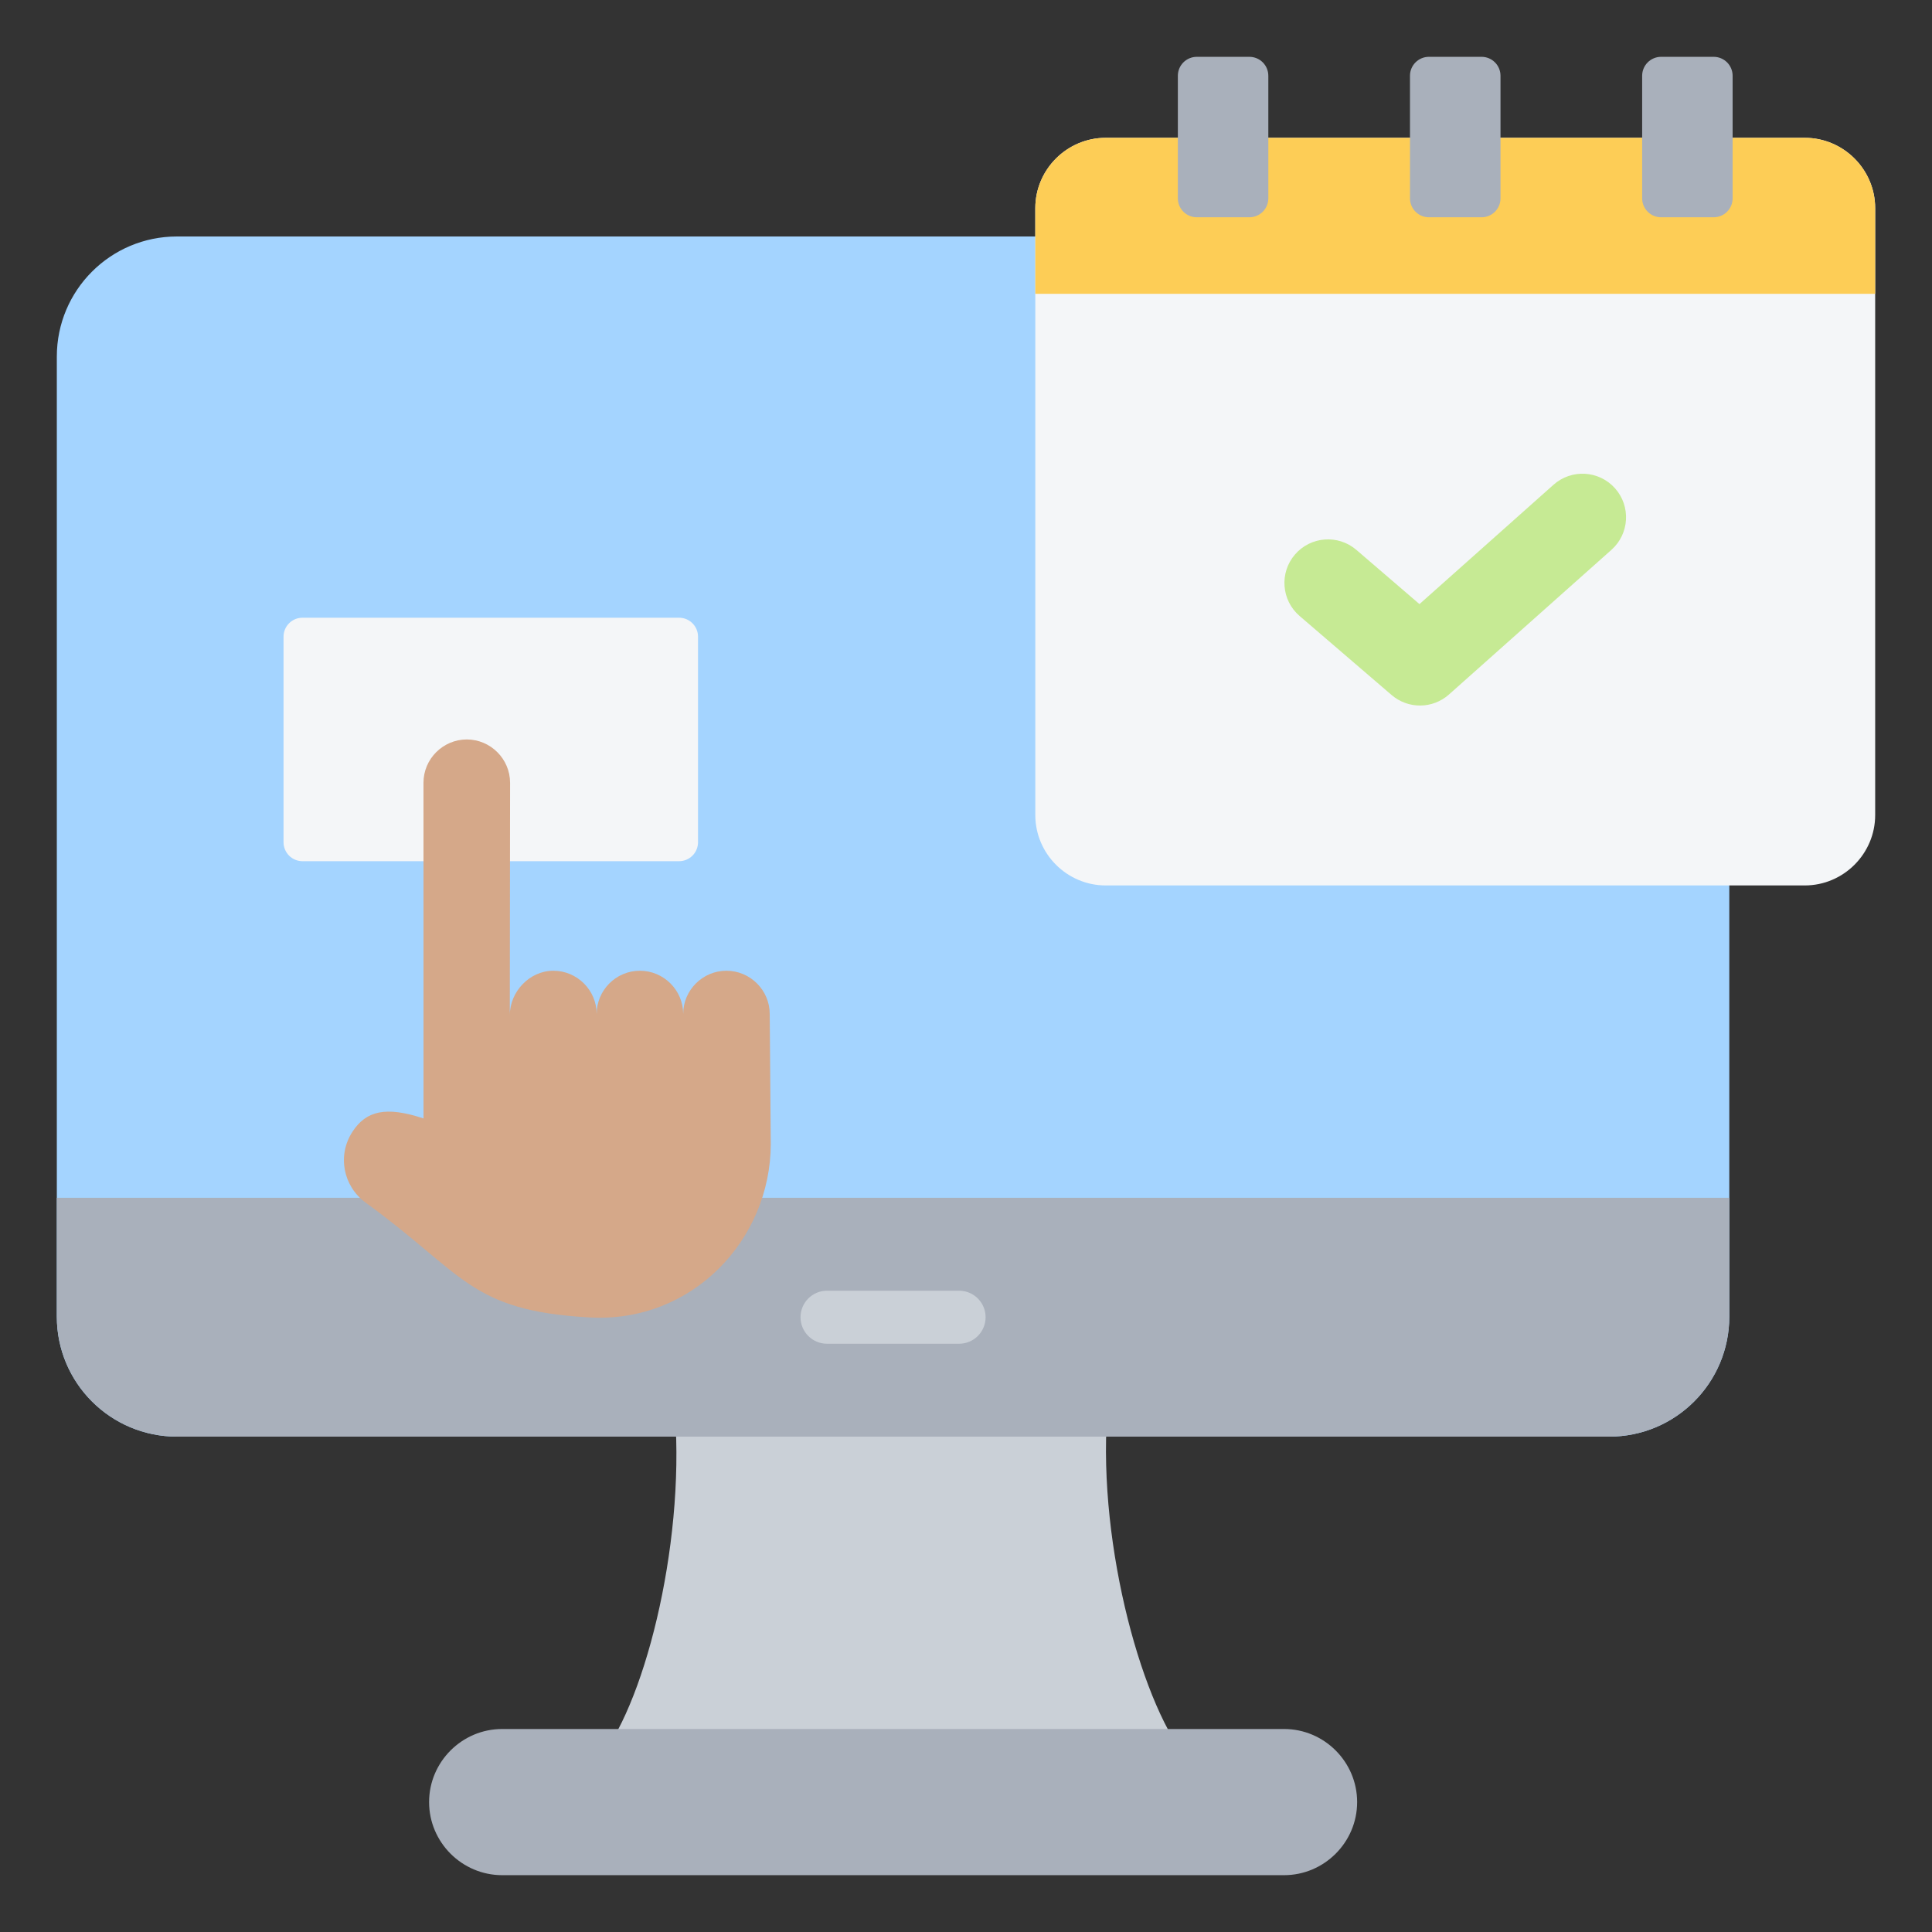
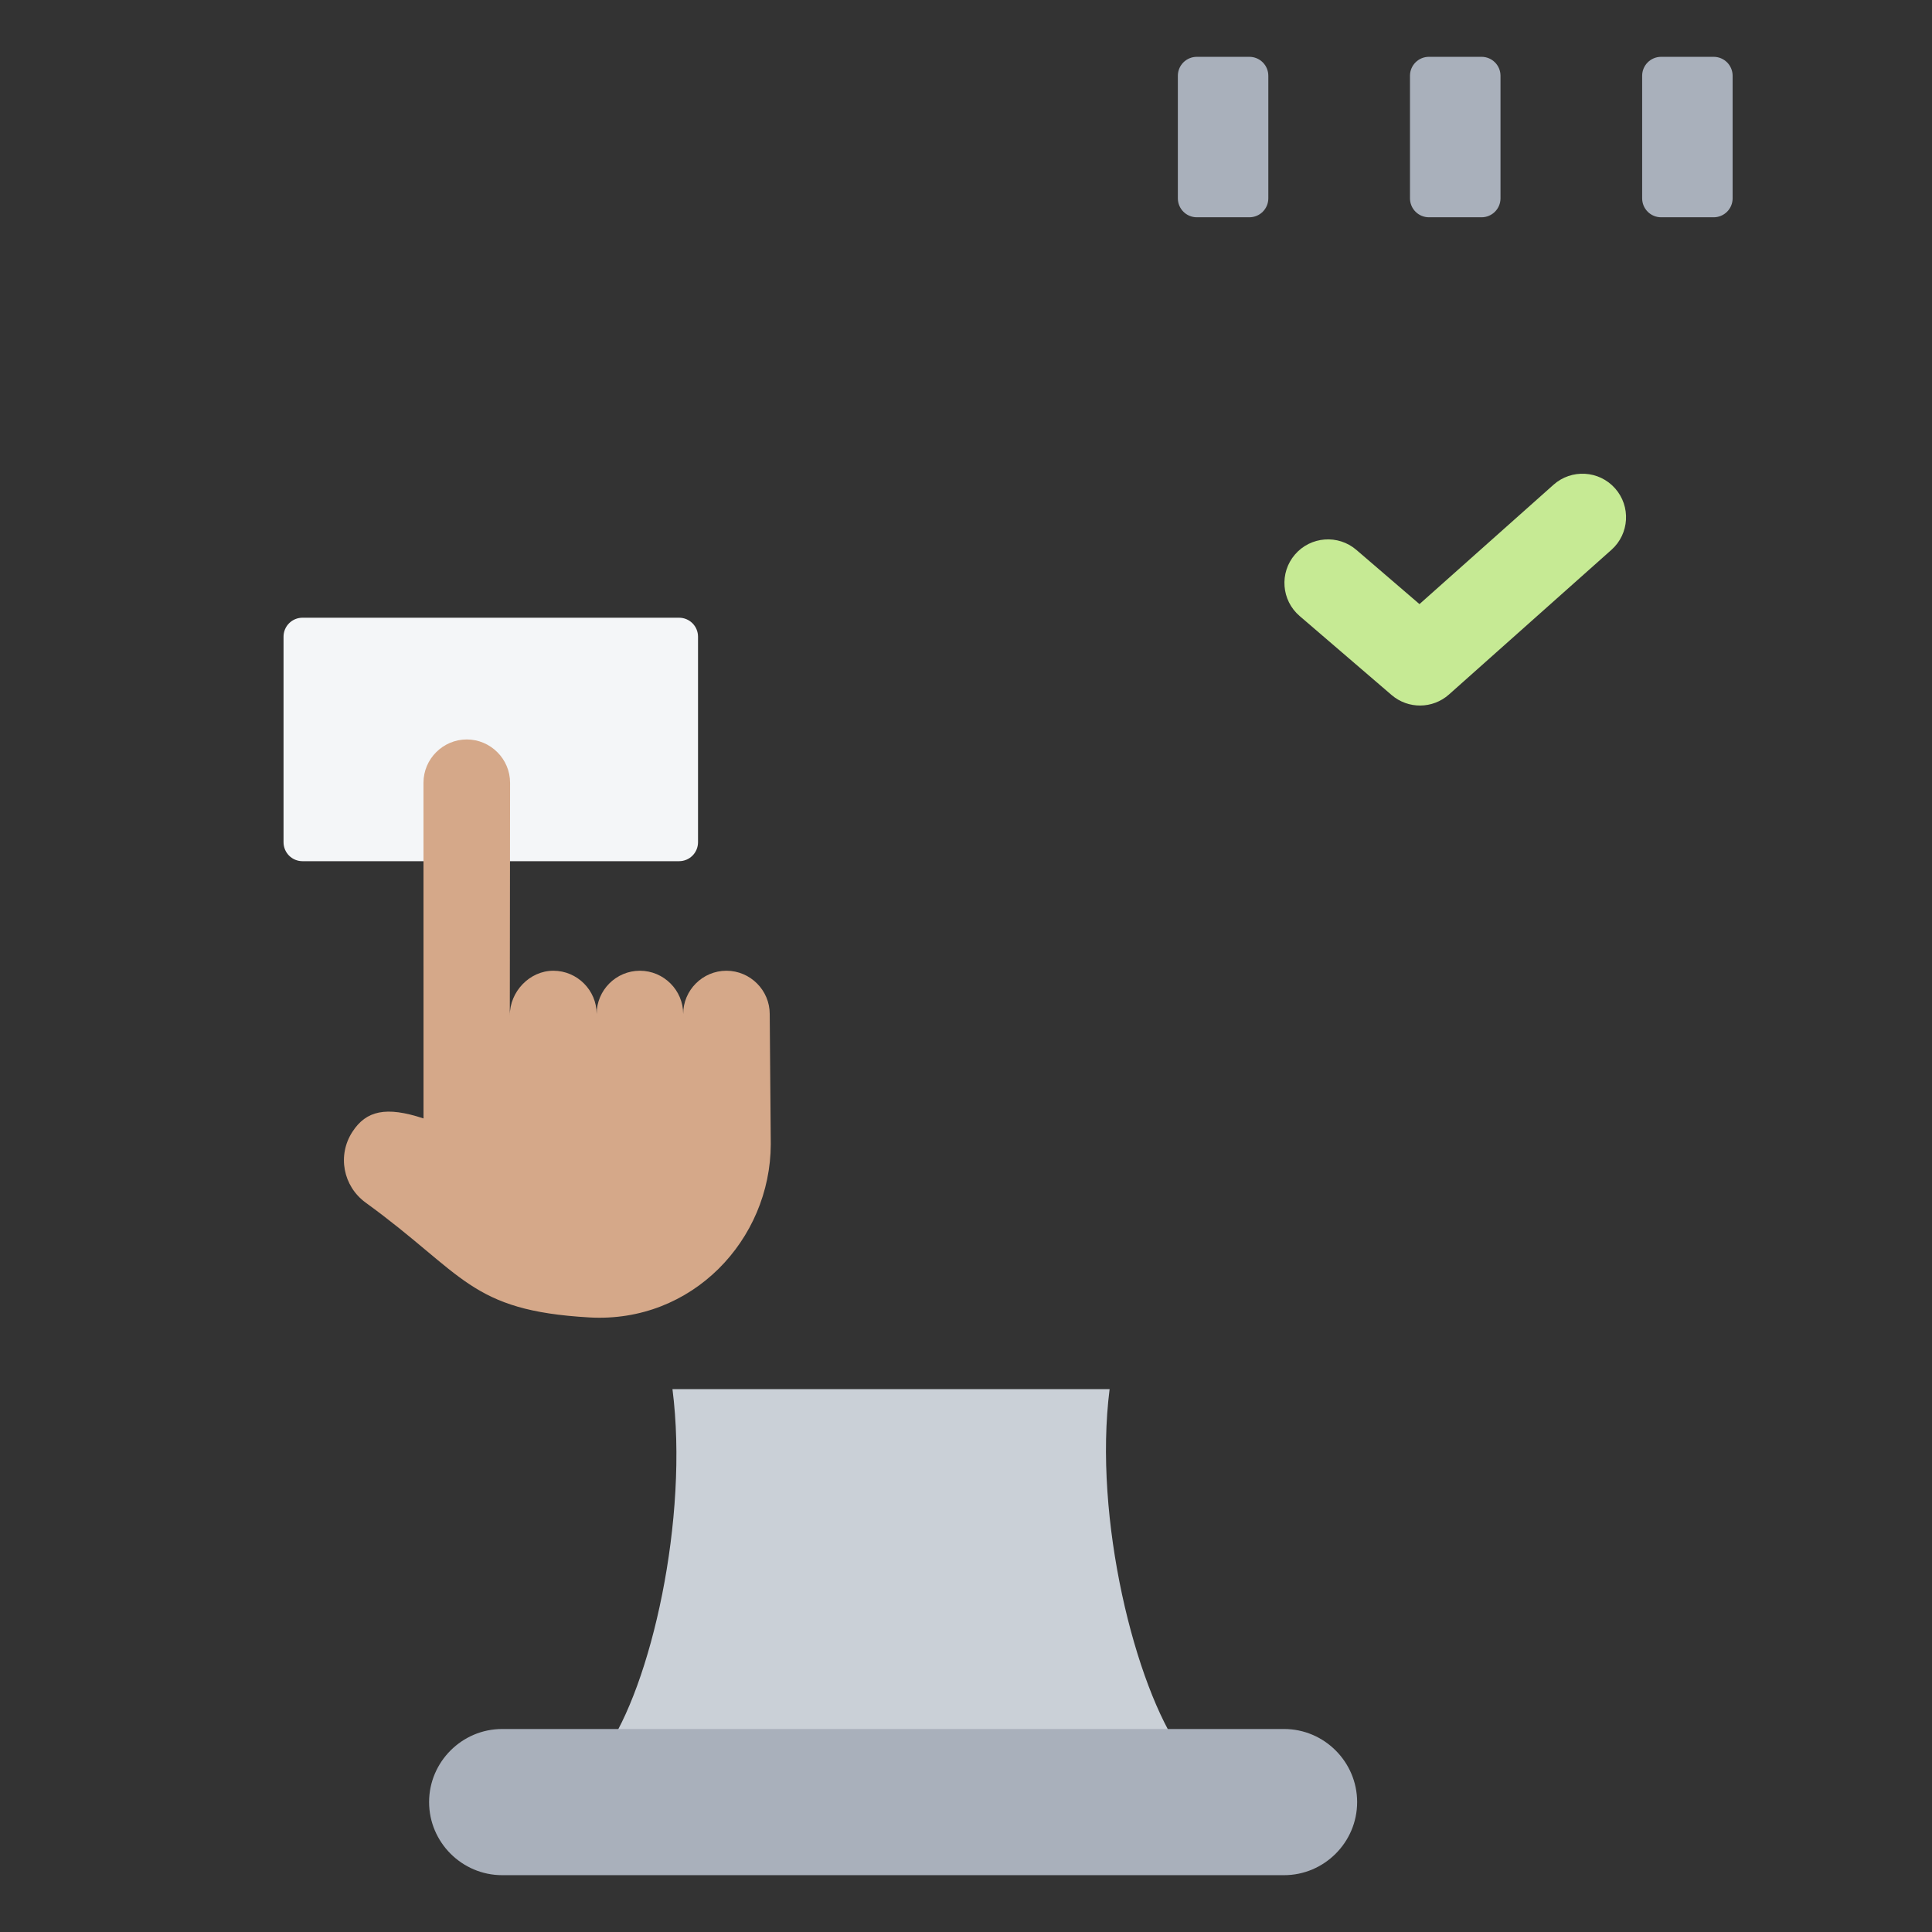
<svg xmlns="http://www.w3.org/2000/svg" clip-rule="evenodd" fill-rule="evenodd" stroke-linejoin="round" stroke-miterlimit="2" viewBox="0 0 510 510">
  <rect x="0" y="0" width="510" height="510" fill="#333333" stroke="none" />
  <g>
    <g>
      <path d="m311.84 462.331h-152.161c12.149-17.182 22.214-61.48 17.833-95.636h115.399c-4.354 34.156 6.779 78.454 18.929 95.636z" fill="#cad0d7" />
-       <path d="m433.209 62.425c12.854 0 23.283 10.429 23.283 23.283v261.85c0 17.495-14.183 31.678-31.678 31.678h-378.109c-17.521 0-31.705-14.183-31.705-31.678v-253.429c0-17.521 14.184-31.704 31.705-31.704z" fill="#a4d4ff" />
-       <path d="m456.492 316.192v31.366c0 17.495-14.183 31.678-31.678 31.678h-378.109c-17.521 0-31.705-14.183-31.705-31.678v-31.366z" fill="#a9b0bb" />
      <path d="m132.563 456.412h206.393c10.611 0 19.294 8.682 19.294 19.294s-8.683 19.294-19.294 19.294h-206.393c-10.612 0-19.294-8.682-19.294-19.294s8.682-19.294 19.294-19.294z" fill="#a9b0bb" />
-       <path d="m218.316 354.714c-3.863 0-7-3.136-7-7 0-3.863 3.137-7 7-7h34.86c3.863 0 7 3.137 7 7 0 3.864-3.137 7-7 7z" fill="#cad0d7" />
    </g>
    <g>
-       <path d="m476.421 36.381c10.212 0 18.579 8.354 18.579 18.579v160.195c0 10.213-8.367 18.579-18.579 18.579h-184.548c-10.213 0-18.579-8.366-18.579-18.579v-160.195c0-10.225 8.366-18.579 18.579-18.579z" fill="#f4f6f8" />
-       <path d="m273.294 77.559h221.706v-22.599c0-10.225-8.367-18.579-18.579-18.579h-184.548c-10.213 0-18.579 8.354-18.579 18.579z" fill="#fdcd56" />
      <path d="m433.488 20c0-1.326.527-2.598 1.465-3.536.938-.937 2.209-1.464 3.535-1.464h13.882c1.326 0 2.598.527 3.536 1.464.938.938 1.464 2.21 1.464 3.536v32.356c0 1.326-.526 2.598-1.464 3.536s-2.21 1.464-3.536 1.464c-4.076 0-9.805 0-13.882 0-1.326 0-2.597-.526-3.535-1.464s-1.465-2.21-1.465-3.536c0-8.15 0-24.206 0-32.356zm-98.683 0c0-1.326-.526-2.598-1.464-3.536-.938-.937-2.21-1.464-3.536-1.464-4.076 0-9.805 0-13.882 0-1.326 0-2.597.527-3.535 1.464-.938.938-1.465 2.21-1.465 3.536v32.356c0 1.326.527 2.598 1.465 3.536s2.209 1.464 3.535 1.464h13.882c1.326 0 2.598-.526 3.536-1.464s1.464-2.21 1.464-3.536c0-8.15 0-24.206 0-32.356zm37.394 0c0-2.761 2.239-5 5-5h13.895c2.762 0 5 2.239 5 5v32.356c0 2.762-2.238 5-5 5h-13.895c-1.326 0-2.597-.526-3.535-1.464s-1.465-2.21-1.465-3.536c0-8.15 0-24.206 0-32.356z" fill="#a9b0bb" />
      <path d="m343.061 162.604c-4.815-4.135-5.366-11.402-1.23-16.217 4.136-4.814 11.402-5.365 16.217-1.23l16.659 14.31 35.385-31.507c4.74-4.221 12.015-3.799 16.236.941 4.221 4.741 3.799 12.016-.941 16.236l-42.897 38.196c-4.301 3.83-10.772 3.888-15.141.135z" fill="#c6ea94" />
    </g>
    <path d="m179.261 163.062c1.326 0 2.598.526 3.535 1.464.938.938 1.465 2.21 1.465 3.536v54.271c0 1.326-.527 2.598-1.465 3.536-.937.937-2.209 1.464-3.535 1.464-18.251 0-81.164 0-99.415 0-1.326 0-2.597-.527-3.535-1.464-.938-.938-1.465-2.21-1.465-3.536v-54.271c0-1.326.527-2.598 1.465-3.536s2.209-1.464 3.535-1.464z" fill="#f4f6f8" />
    <path d="m134.577 268.062.072-61.425c0-6.283-5.139-11.431-11.422-11.44-6.283 0-11.439 5.139-11.439 11.422l.009 88.622c-9.934-3.299-15.145-2.019-18.742 3.489-4.065 6.202-2.515 14.387 3.48 18.741 26.088 18.931 27.368 28.487 59.028 30.298 27.179 1.56 47.831-20.535 47.903-45.722l-.279-34.363c.009-6.283-5.13-11.431-11.422-11.431-6.283-.009-11.43 5.13-11.421 11.422.009-6.274-5.13-11.422-11.422-11.422-6.283-.009-11.43 5.13-11.421 11.422.009-6.274-5.139-11.422-11.422-11.422-6.283-.009-11.529 5.517-11.502 11.809z" fill="#d5a889" />
  </g>
</svg>